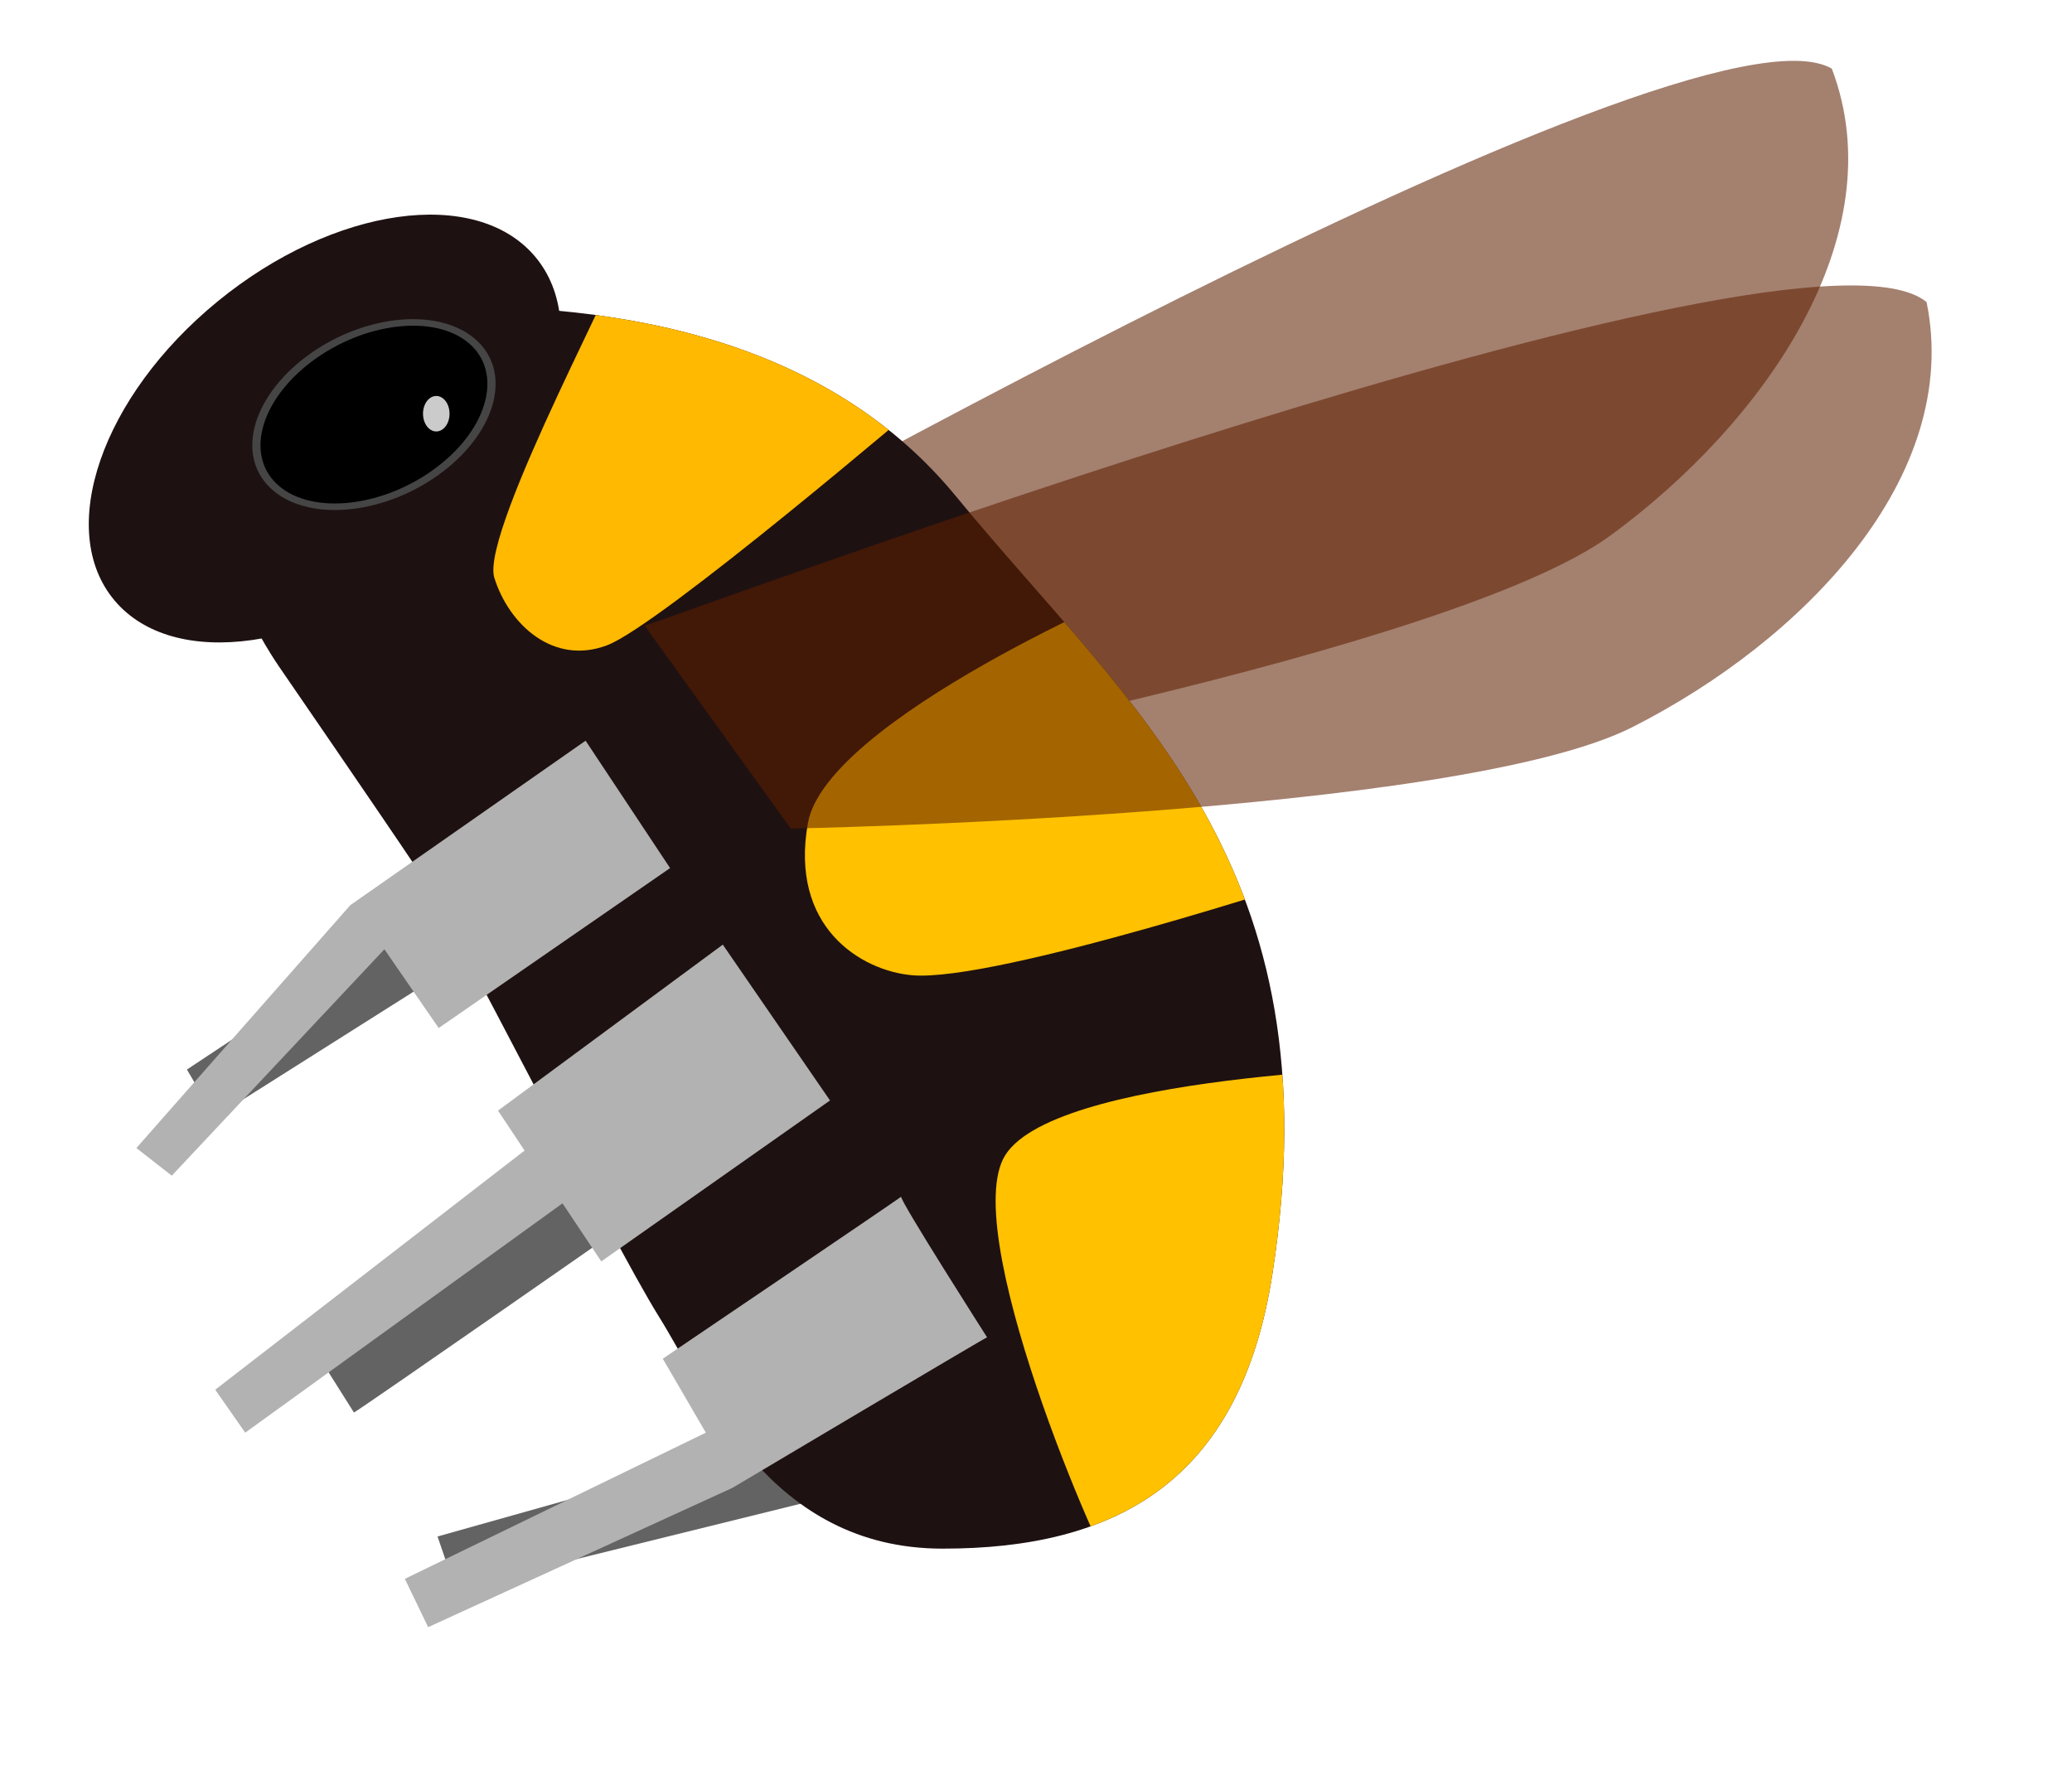
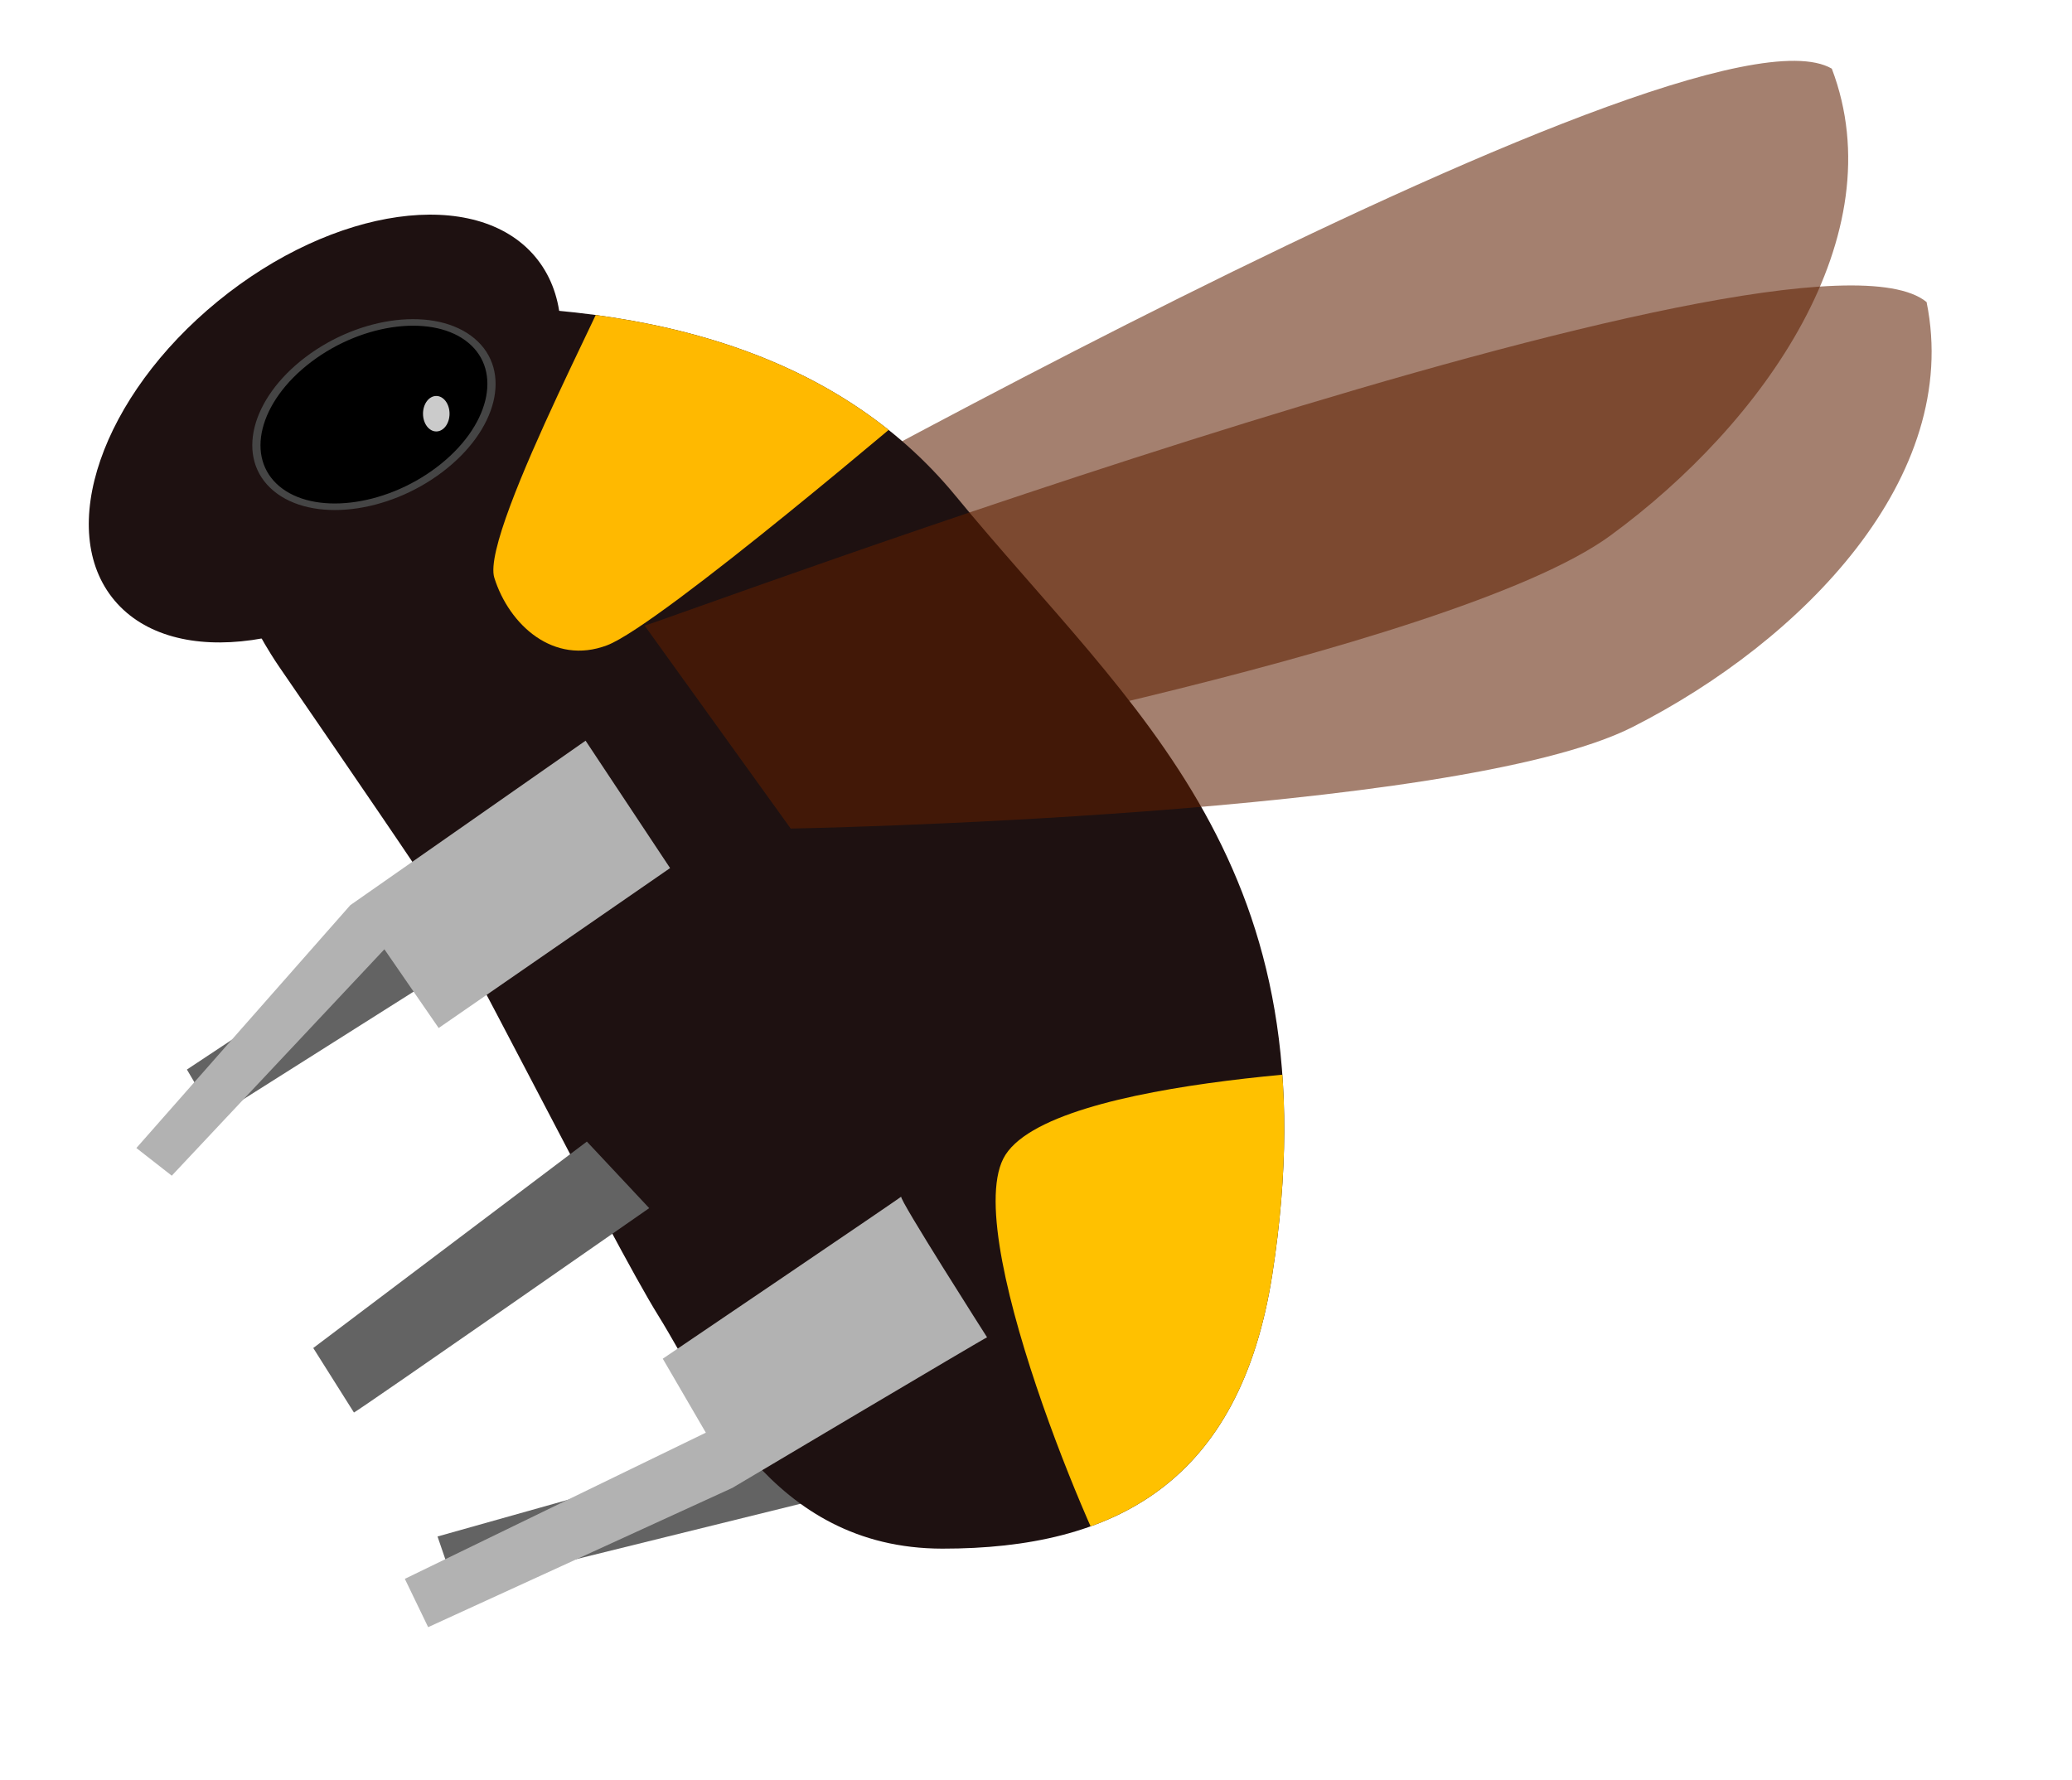
<svg xmlns="http://www.w3.org/2000/svg" xmlns:ns1="http://sodipodi.sourceforge.net/DTD/sodipodi-0.dtd" xmlns:ns2="http://www.inkscape.org/namespaces/inkscape" version="1.1" id="svg1" width="1280" height="1099.84" viewBox="0 0 1280 1099.84" ns1:docname="apicula.svg" ns2:version="1.2.2 (b0a8486541, 2022-12-01)" ns2:export-filename="apicula.png" ns2:export-xdpi="96" ns2:export-ydpi="96">
  <defs id="defs1">
    <clipPath clipPathUnits="userSpaceOnUse" id="clipPath29">
      <path style="fill:#000000;fill-opacity:1" d="M 590.374,306.424 C 700.028,439.723 825.253,534.308 786.008,787.276 766.031,916.05 688.558,956.926 582.143,956.829 475.727,956.732 436.629,860.969 406.791,813.04 376.954,765.11 279.798,569.891 256.427,534.989 233.96,501.436 172.353,411.811 172.353,411.811 c 0,0 -57.323,-81.762 -36.893,-139.803 20.431,-58.041 42.239,-79.273 116.411,-82.151 C 396.3,184.251 516.426,216.531 590.374,306.424 Z" id="path30" ns1:nodetypes="ssssscsss" />
    </clipPath>
    <clipPath clipPathUnits="userSpaceOnUse" id="clipPath30">
-       <path style="fill:#000000;fill-opacity:1" d="M 590.374,306.424 C 700.028,439.723 825.253,534.308 786.008,787.276 766.031,916.05 688.558,956.926 582.143,956.829 475.727,956.732 436.629,860.969 406.791,813.04 376.954,765.11 279.798,569.891 256.427,534.989 233.96,501.436 172.353,411.811 172.353,411.811 c 0,0 -57.323,-81.762 -36.893,-139.803 20.431,-58.041 42.239,-79.273 116.411,-82.151 C 396.3,184.251 516.426,216.531 590.374,306.424 Z" id="path31" ns1:nodetypes="ssssscsss" />
+       <path style="fill:#000000;fill-opacity:1" d="M 590.374,306.424 c 0,0 -57.323,-81.762 -36.893,-139.803 20.431,-58.041 42.239,-79.273 116.411,-82.151 C 396.3,184.251 516.426,216.531 590.374,306.424 Z" id="path31" ns1:nodetypes="ssssscsss" />
    </clipPath>
    <clipPath clipPathUnits="userSpaceOnUse" id="clipPath31">
      <path style="fill:#000000;fill-opacity:1" d="M 590.374,306.424 C 700.028,439.723 825.253,534.308 786.008,787.276 766.031,916.05 688.558,956.926 582.143,956.829 475.727,956.732 436.629,860.969 406.791,813.04 376.954,765.11 279.798,569.891 256.427,534.989 233.96,501.436 172.353,411.811 172.353,411.811 c 0,0 -57.323,-81.762 -36.893,-139.803 20.431,-58.041 42.239,-79.273 116.411,-82.151 C 396.3,184.251 516.426,216.531 590.374,306.424 Z" id="path32" ns1:nodetypes="ssssscsss" />
    </clipPath>
  </defs>
  <ns1:namedview id="namedview1" pagecolor="#ffffff" bordercolor="#000000" borderopacity="0.25" ns2:showpageshadow="2" ns2:pageopacity="0.0" ns2:pagecheckerboard="0" ns2:deskcolor="#d1d1d1" ns2:zoom="0.76442936" ns2:cx="-134.74103" ns2:cy="636.42244" ns2:window-width="3440" ns2:window-height="1368" ns2:window-x="0" ns2:window-y="0" ns2:window-maximized="1" ns2:current-layer="g1" showgrid="false" />
  <g ns2:groupmode="layer" ns2:label="Image" id="g1">
    <path style="opacity:0.566;fill:#5f1e00;fill-opacity:1;stroke:none;stroke-opacity:1" d="M 382.411,367.715 C 394.429,362.889 1043.671,-8.689 1131.62,42.417 1170.837,145.547 1090.006,261.253 994.795,330.927 896.295,403.009 491.748,476.888 491.748,476.888 Z" id="path34" ns1:nodetypes="ccscc" />
    <path style="fill:#636363;fill-opacity:1" d="m 281.397,981.741 233.133,-57.578 -25.575,-36.36 -218.665,61.52 z" id="path6" ns1:nodetypes="ccccc" />
    <path style="fill:#1e1111;fill-opacity:1" d="M 590.374,306.424 C 700.028,439.723 825.253,534.308 786.008,787.276 766.031,916.05 688.558,956.926 582.143,956.829 475.727,956.732 436.629,860.969 406.791,813.04 376.954,765.11 279.798,569.891 256.427,534.989 233.96,501.436 172.353,411.811 172.353,411.811 c 0,0 -57.323,-81.762 -36.893,-139.803 20.431,-58.041 42.239,-79.273 116.411,-82.151 C 396.3,184.251 516.426,216.531 590.374,306.424 Z" id="path7" ns1:nodetypes="ssssscsss" />
    <path style="fill:#636363;fill-opacity:1" d="M 132.81,690.278 292.144,589.53 257.75,566.586 115.466,660.82 Z" id="path4" ns1:nodetypes="ccccc" />
    <path style="fill:#b2b2b2;fill-opacity:1" d="M 413.951,536.345 270.996,635.16 237.466,586.516 106.111,726.4 84.25,709.308 216.431,559.228 361.754,457.637 Z" id="path1" ns1:nodetypes="cccccccc" />
    <path style="fill:#636363;fill-opacity:1" d="m 218.653,872.733 c 3.822,-1.847 182.406,-126.289 182.406,-126.289 L 362.549,705.319 193.518,832.873 Z" id="path5" ns1:nodetypes="ccccc" />
-     <path style="fill:#b2b2b2;fill-opacity:1" d="m 132.961,858.636 18.52,26.541 196.01,-141.695 23.957,35.885 141.299,-99.439 -66.231,-96.283 -138.866,102.556 16.42,24.669 z" id="path2" ns1:nodetypes="ccccccccc" />
    <path style="fill:#b2b2b2;fill-opacity:1" d="m 609.775,826.262 c -1.249,0.243 -157.368,93.043 -157.368,93.043 L 264.495,1005.342 250.091,975.496 436.041,885.177 409.437,839.484 c 0,0 149.22,-101.032 147.309,-100.157 -1.911,0.875 53.03,86.935 53.03,86.935 z" id="path3" ns1:nodetypes="ccccccsc" />
    <path style="opacity:1;fill:#ffb900;fill-opacity:1;stroke:none;stroke-opacity:1" d="m 379.452,165.94 c 14.899,-17.246 -83.192,161.969 -74.079,191.038 9.113,29.069 36.599,54.249 69.67,41.708 C 408.114,386.144 572.148,246.05 572.148,246.05 520.69,213.683 457.029,167.449 379.452,165.94 Z" id="path8" ns1:nodetypes="csscc" clip-path="url(#clipPath31)" />
    <path style="opacity:1;fill:#ffc100;fill-opacity:1;stroke:none;stroke-opacity:1" d="m 713.105,359.312 c -5.438,1.069 -202.543,85.165 -214.008,149.233 -11.465,64.068 32.564,91.202 64.379,94.012 51.738,4.569 251.93,-61.443 251.93,-61.443 z" id="path9" ns1:nodetypes="csscc" clip-path="url(#clipPath30)" />
    <path style="opacity:1;fill:#ffc100;fill-opacity:1;stroke:none;stroke-opacity:1" d="m 876.256,658.945 c 0,0 -230.029,4.472 -256.486,56.971 -26.457,52.499 66.877,264.342 73.198,264.148 6.32,-0.194 187.698,-90.901 187.698,-90.901 l 2.646,-230.024 z" id="path10" clip-path="url(#clipPath29)" />
    <ellipse style="opacity:1;fill:#1e1111;fill-opacity:1;stroke:none;stroke-width:1.152;stroke-opacity:1" id="path35" transform="matrix(0.774,-0.633,0.644,0.765,0,0)" ry="102.74" rx="167.827" cy="332.033" cx="-17.013" />
    <path style="opacity:0.566;fill:#5f1e00;fill-opacity:1;stroke:none;stroke-opacity:1" d="m 398.222,386.516 c 12.641,-2.819 713.418,-264.538 791.947,-199.885 22.027,108.114 -76.448,209.228 -181.672,262.593 -108.858,55.207 -520.027,62.707 -520.027,62.707 z" id="path33" ns1:nodetypes="ccscc" />
    <g id="g50" transform="translate(1.748,-2.733)">
      <ellipse style="opacity:1;fill:#000000;fill-opacity:1;fill-rule:nonzero;stroke:#454545;stroke-width:4.588;stroke-dasharray:none;stroke-opacity:1" id="path36" cx="-52.194" cy="353.6" rx="75.607" ry="52.893" transform="matrix(0.797,-0.604,0.766,0.643,0,0)" />
      <ellipse style="opacity:1;fill:#cbcbcb;fill-opacity:1;fill-rule:nonzero;stroke:none;stroke-width:5;stroke-dasharray:none;stroke-opacity:1" id="path50" cx="267.768" cy="258.343" rx="8.195" ry="10.962" />
    </g>
  </g>
</svg>